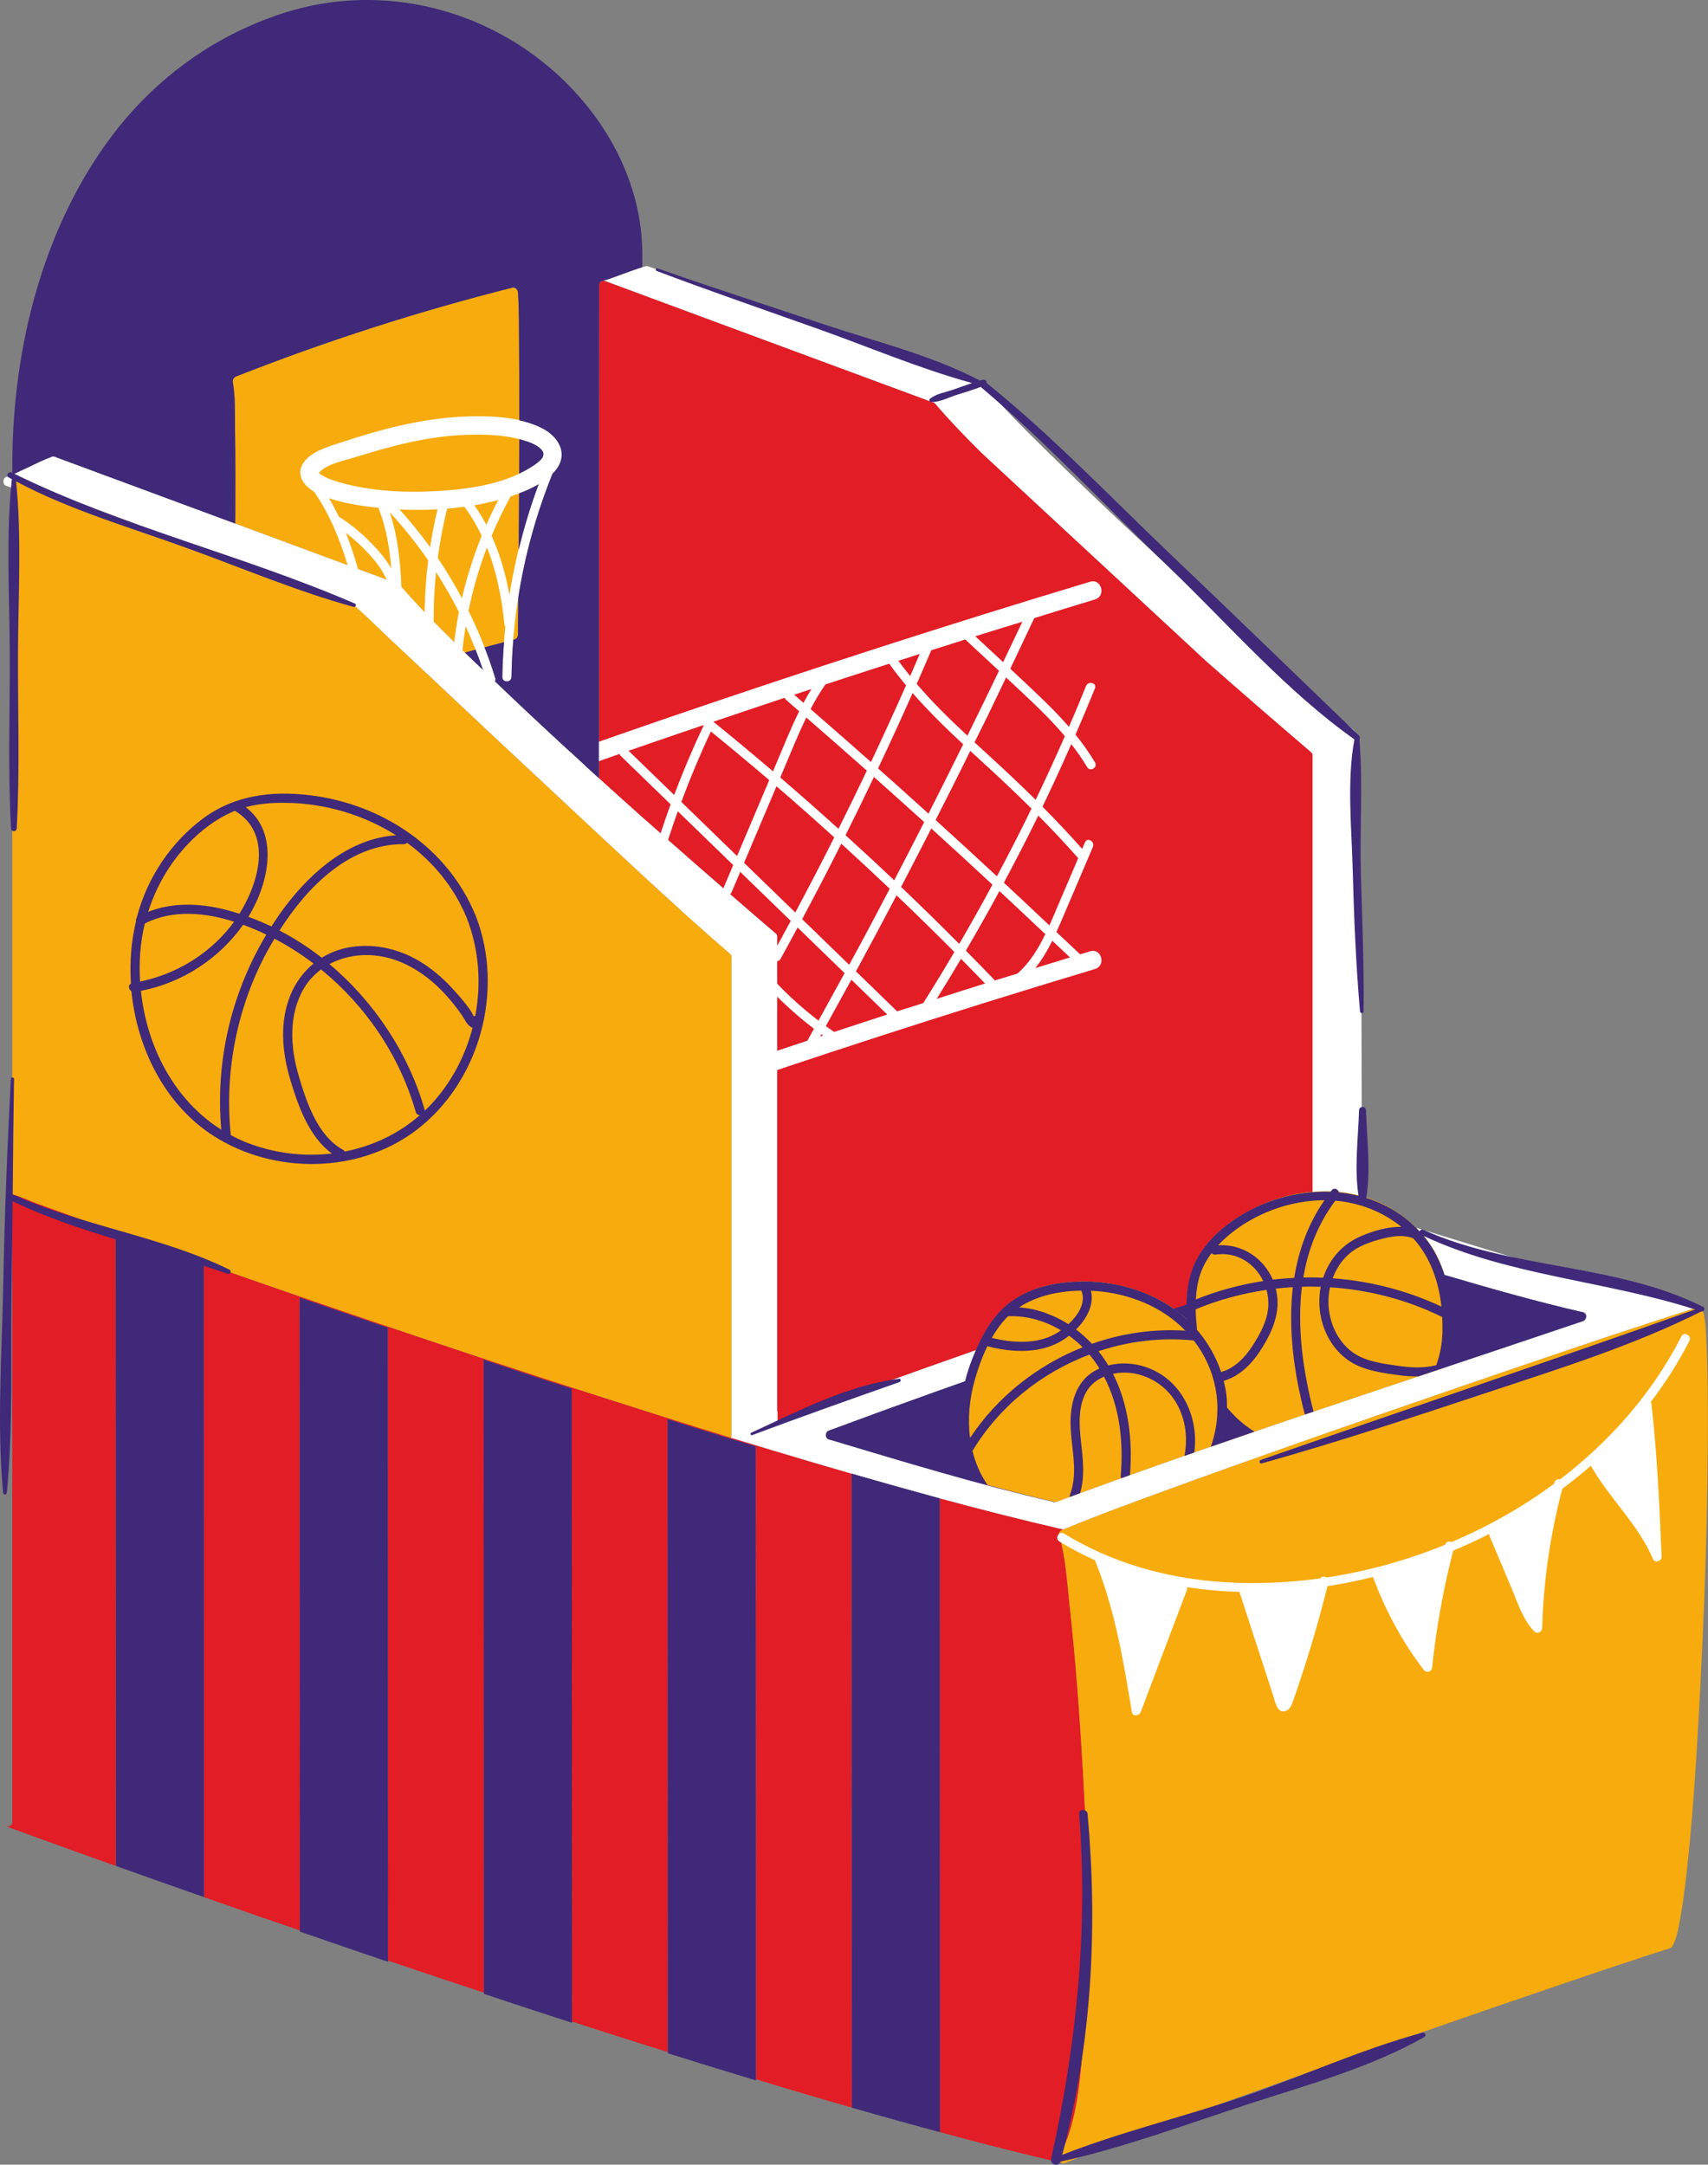
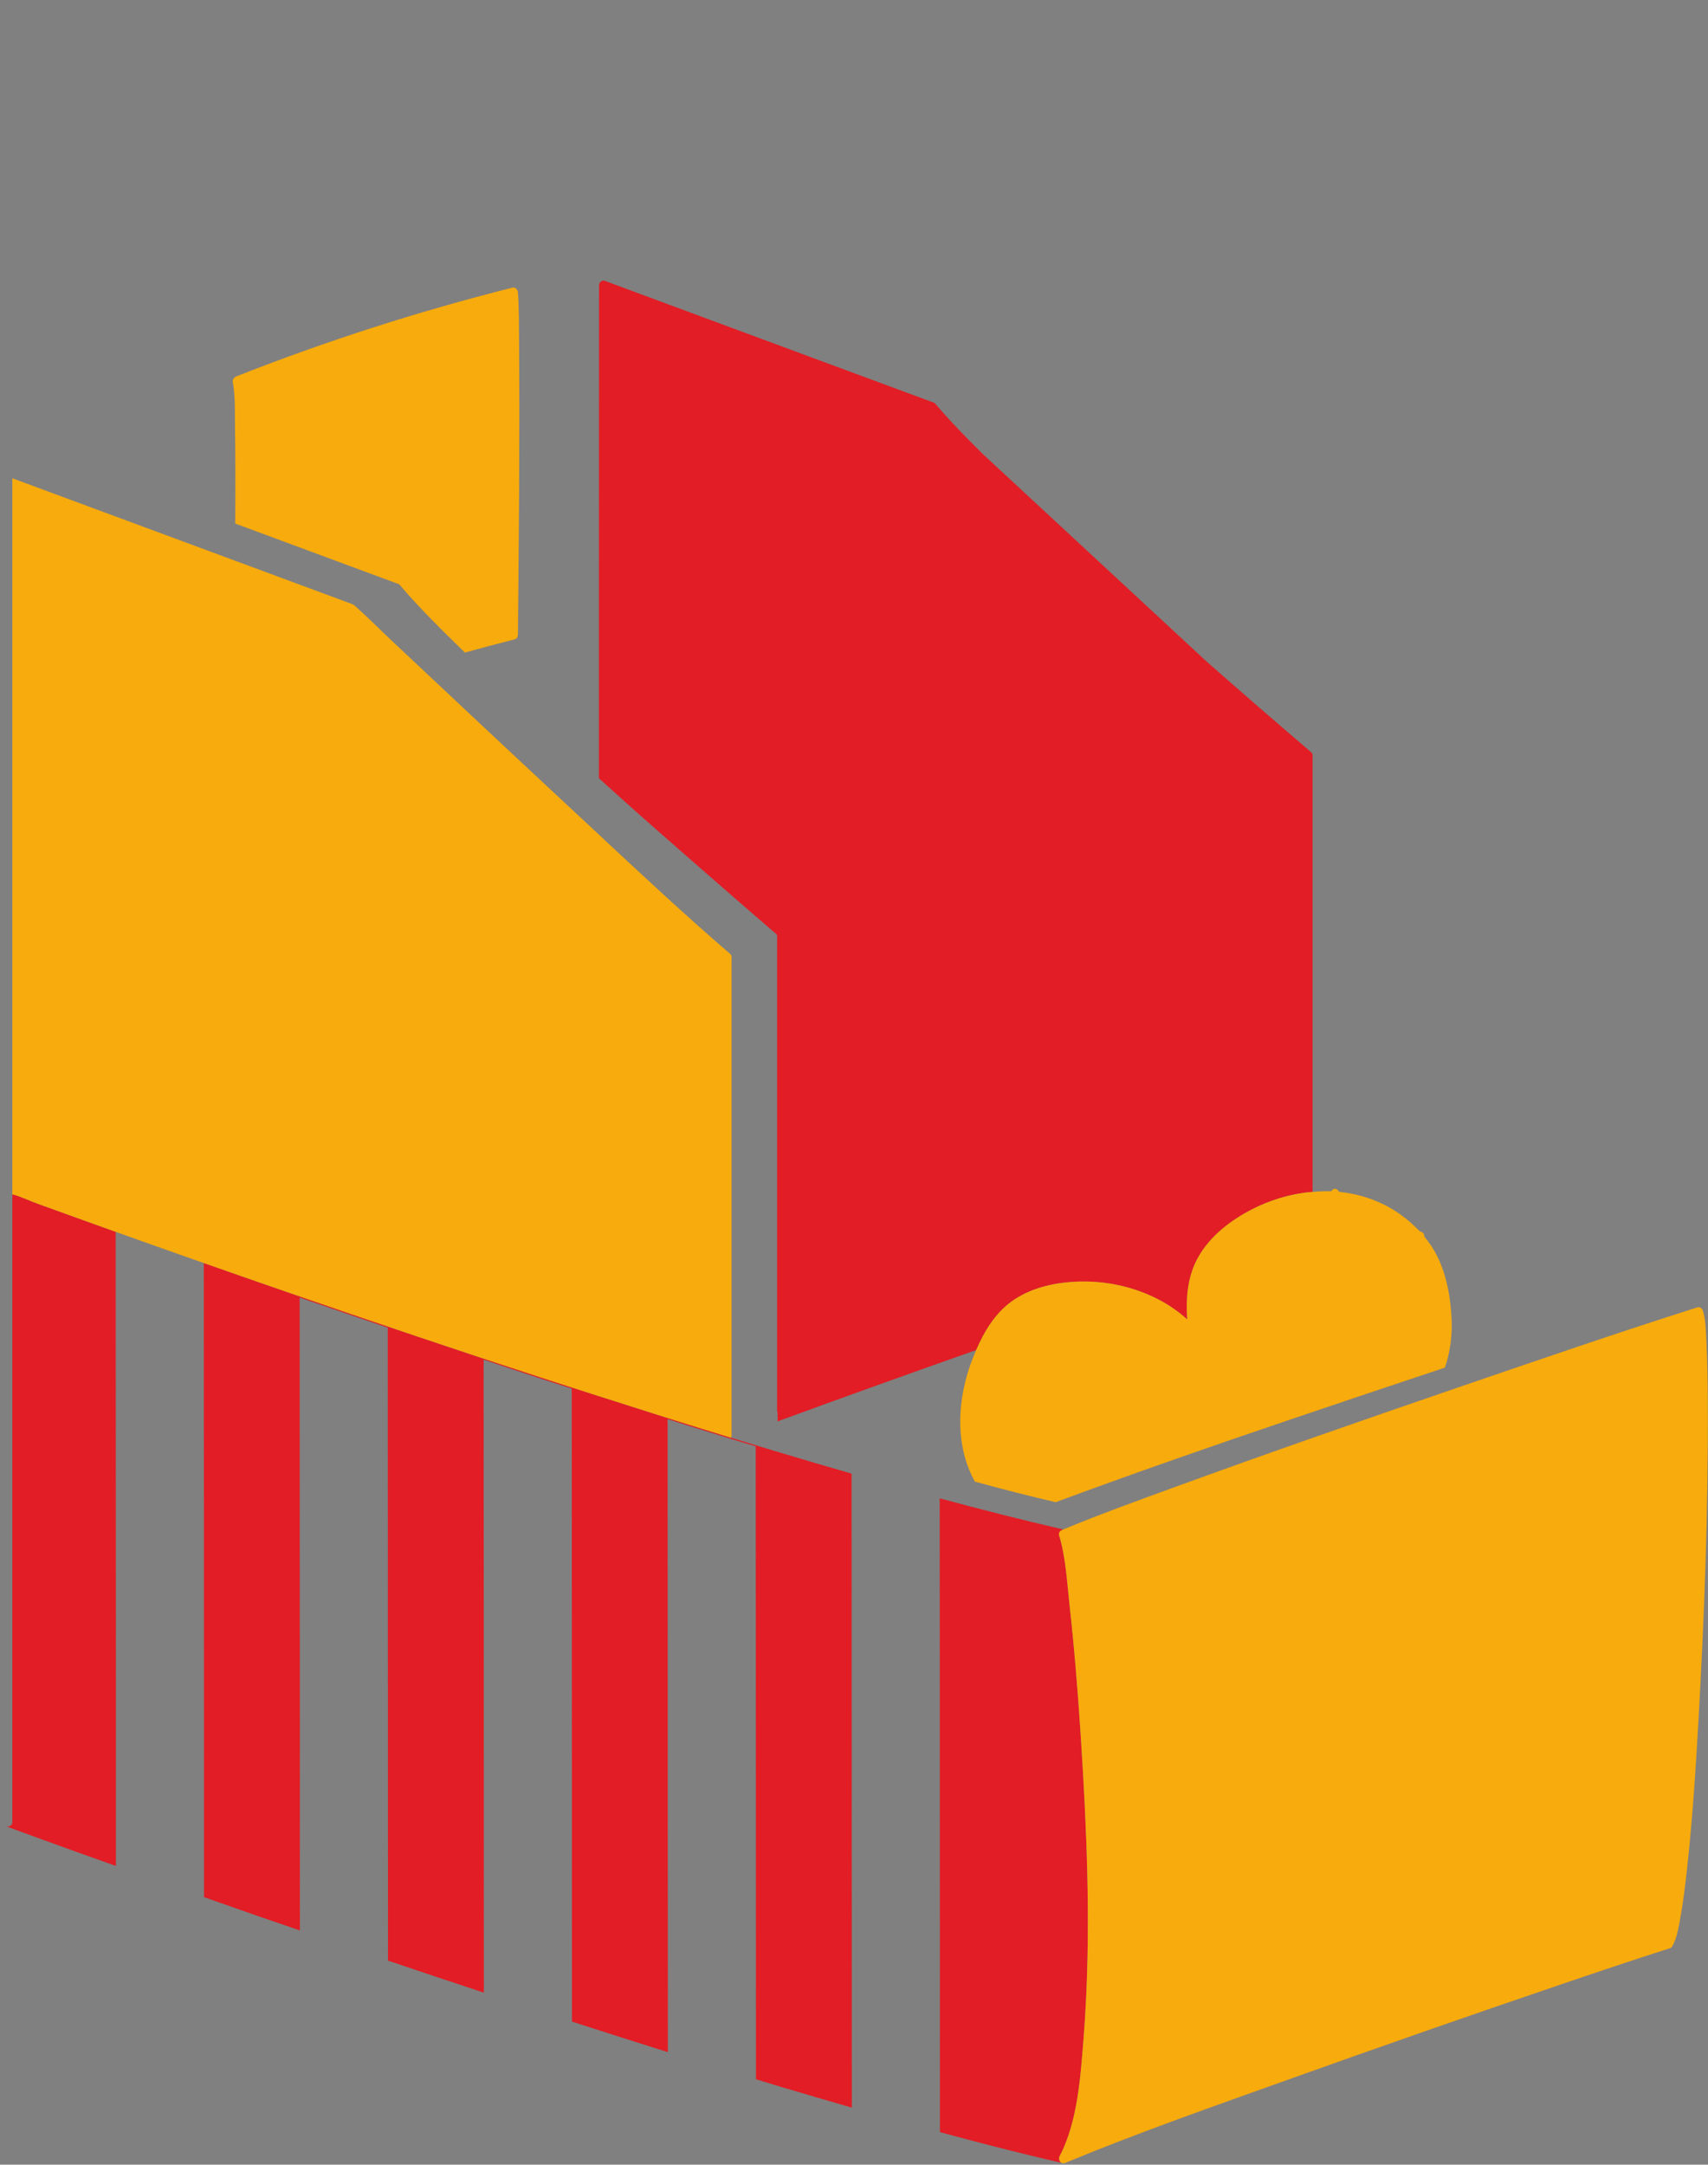
<svg xmlns="http://www.w3.org/2000/svg" height="294.8" preserveAspectRatio="xMidYMid meet" version="1.0" viewBox="0.0 0.0 232.6 294.8" width="232.6" zoomAndPan="magnify">
  <rect x="0.0" y="0.0" width="232.6" height="294.8" fill="#808080" stroke="none" />
  <defs>
    <clipPath id="a">
      <path d="M 0 38 L 179 38 L 179 294.809 L 0 294.809 Z M 0 38" />
    </clipPath>
    <clipPath id="b">
      <path d="M 1 39 L 232.578 39 L 232.578 294.809 L 1 294.809 Z M 1 39" />
    </clipPath>
    <clipPath id="c">
      <path d="M 0 0 L 232.578 0 L 232.578 294.809 L 0 294.809 Z M 0 0" />
    </clipPath>
  </defs>
  <g>
    <g clip-path="url(#a)" id="change1_1">
      <path d="M 15.754 167.754 C 15.793 167.766 15.832 167.781 15.867 167.797 C 14.945 167.465 14.02 167.141 13.098 166.809 C 10.418 165.848 7.738 164.883 5.059 163.91 C 3.977 163.516 2.816 162.938 1.68 162.648 C 1.68 166.758 1.68 170.867 1.68 174.977 C 1.68 199.363 1.68 223.75 1.68 248.141 C 1.68 248.641 1.195 248.828 0.832 248.707 C 0.852 248.719 0.863 248.734 0.891 248.742 C 4.07 249.914 7.258 251.066 10.445 252.215 C 12.227 252.852 14.008 253.48 15.785 254.117 C 15.789 235.047 15.777 205.516 15.754 167.754 Z M 115.969 200.684 C 114.297 200.203 112.625 199.723 110.957 199.23 C 107.191 198.125 103.434 196.988 99.684 195.84 C 99.66 195.832 99.641 195.828 99.621 195.82 C 99.59 195.812 99.559 195.805 99.527 195.793 C 96.148 194.758 92.781 193.699 89.41 192.641 C 86.793 191.812 84.172 190.98 81.559 190.141 C 78.973 189.309 76.387 188.488 73.805 187.645 C 62.258 183.875 50.746 179.992 39.27 176.023 C 35.422 174.695 31.586 173.352 27.746 172.004 C 27.75 172.008 27.754 172.008 27.758 172.008 C 27.754 171.23 27.793 243 27.785 258.367 C 30.203 259.215 32.621 260.066 35.043 260.91 C 36.973 261.582 38.91 262.234 40.84 262.898 C 40.84 258.746 40.836 217.496 40.809 176.707 C 44.805 178.086 48.805 179.445 52.809 180.805 C 52.809 183.91 52.836 262.59 52.84 267.012 C 57.188 268.484 61.539 269.934 65.895 271.375 C 65.898 254.387 65.863 186.406 65.863 185.168 C 68.512 186.047 71.152 186.938 73.805 187.805 C 75.156 188.242 76.512 188.676 77.863 189.109 C 77.863 187.758 77.898 258.895 77.895 275.316 C 82.238 276.723 86.594 278.105 90.949 279.473 C 90.945 273.988 90.914 194.52 90.914 193.266 C 93.781 194.168 96.652 195.07 99.527 195.949 C 99.559 195.961 99.59 195.969 99.621 195.98 C 99.641 195.984 99.66 195.992 99.684 195.996 C 100.762 196.328 101.84 196.645 102.918 196.973 C 102.949 244.238 102.949 279.766 102.949 283.168 C 104.012 283.488 105.074 283.816 106.137 284.137 C 109.422 285.117 112.711 286.082 116.004 287.031 C 116.004 287.199 115.969 202.074 115.969 200.684 Z M 178.566 102.453 C 178.562 102.449 178.559 102.445 178.555 102.441 C 173.758 98.34 168.984 94.203 164.242 90.023 L 133.73 61.73 C 131.527 59.551 129.363 57.32 127.355 54.969 C 127.246 54.84 127.117 54.789 126.992 54.773 C 121.98 52.922 116.969 51.062 111.961 49.211 C 103.93 46.234 95.898 43.262 87.867 40.289 C 86.027 39.605 84.188 38.926 82.348 38.242 C 82.254 38.211 82.16 38.207 82.07 38.227 C 82.066 38.227 82.059 38.227 82.055 38.227 C 81.898 38.266 81.77 38.375 81.676 38.512 C 81.645 38.57 81.613 38.633 81.594 38.695 C 81.59 38.719 81.582 38.738 81.578 38.766 C 81.562 38.848 81.559 105.984 81.559 105.984 C 83.52 107.766 85.492 109.535 87.469 111.297 C 87.469 111.297 99.535 121.914 105.633 127.129 C 105.637 127.133 105.641 127.137 105.645 127.141 C 105.832 127.297 105.867 127.484 105.828 127.66 C 105.828 132.887 105.828 138.113 105.828 143.34 C 105.828 148.883 105.828 154.426 105.828 159.969 C 105.828 160.086 105.828 160.199 105.828 160.312 C 105.828 160.449 105.828 160.586 105.828 160.723 C 105.828 171.234 105.828 181.742 105.828 192.254 C 105.848 192.246 105.871 192.238 105.891 192.23 L 105.891 193.574 C 114.883 190.281 123.898 187.039 132.934 183.863 C 134.035 181.328 135.484 178.895 137.75 177.25 C 140.23 175.449 143.348 174.719 146.367 174.555 C 149.477 174.383 152.664 174.875 155.586 175.992 C 157.102 176.574 158.543 177.312 159.863 178.242 C 160.496 178.684 161.105 179.16 161.68 179.688 C 161.633 179.008 161.605 178.324 161.617 177.645 C 161.637 176.32 161.789 175.004 162.141 173.738 C 162.344 173.02 162.602 172.316 162.945 171.641 C 164.344 168.891 166.816 166.789 169.453 165.262 C 171.926 163.824 174.68 162.859 177.5 162.449 C 177.914 162.391 178.332 162.359 178.75 162.32 C 178.75 155.242 178.75 148.168 178.75 141.094 C 178.75 139.27 178.75 137.449 178.75 135.629 C 178.75 135.512 178.75 135.395 178.75 135.281 C 178.75 129.738 178.75 124.195 178.75 118.652 C 178.75 113.426 178.75 108.199 178.75 102.973 C 178.789 102.801 178.75 102.609 178.566 102.453 Z M 144.301 293.66 C 144.199 293.855 144.211 294.047 144.285 294.203 C 144.328 294.359 144.426 294.48 144.555 294.551 C 143.336 294.27 142.117 293.98 140.898 293.688 C 136.586 292.648 132.289 291.527 128.004 290.371 C 128.008 273.98 127.973 206.461 127.973 204.055 C 133.555 205.562 139.164 206.988 144.797 208.293 C 144.758 208.309 144.715 208.324 144.676 208.344 C 144.633 208.359 144.609 208.391 144.574 208.41 C 144.332 208.516 144.16 208.742 144.23 209.062 C 144.234 209.078 144.23 209.094 144.238 209.113 C 145.137 212.082 145.305 215.395 145.641 218.461 C 146.301 224.395 146.781 230.348 147.172 236.305 C 147.281 238.02 147.387 239.734 147.488 241.453 C 148.188 253.582 148.508 265.816 147.539 277.914 C 147.125 283.074 146.73 288.977 144.301 293.66" fill="#e21d25" />
    </g>
    <g clip-path="url(#b)" id="change2_1">
      <path d="M 232.57 190.883 C 232.559 188.191 232.523 185.496 232.387 182.809 C 232.312 181.398 232.312 179.852 231.906 178.484 C 231.898 178.461 231.879 178.449 231.871 178.43 C 231.844 178.367 231.812 178.316 231.777 178.273 C 231.762 178.262 231.758 178.234 231.742 178.223 C 231.723 178.195 231.695 178.176 231.672 178.152 C 231.664 178.145 231.656 178.137 231.648 178.133 C 231.57 178.066 231.473 178.027 231.359 178.023 C 231.293 178.016 231.219 178.023 231.137 178.051 C 220.445 181.449 209.832 185.098 199.219 188.73 C 185.996 193.266 172.789 197.852 159.656 202.641 C 154.68 204.453 149.691 206.266 144.797 208.293 C 144.758 208.309 144.715 208.324 144.676 208.344 C 144.633 208.359 144.609 208.391 144.574 208.41 C 144.32 208.52 144.133 208.766 144.238 209.113 C 145.137 212.082 145.305 215.395 145.641 218.461 C 146.301 224.395 146.781 230.348 147.172 236.305 C 147.281 238.02 147.387 239.734 147.488 241.453 C 148.188 253.582 148.508 265.816 147.539 277.914 C 147.125 283.074 146.73 288.977 144.301 293.66 C 144.199 293.855 144.211 294.047 144.285 294.203 C 144.328 294.359 144.426 294.48 144.555 294.551 C 144.648 294.602 144.758 294.621 144.883 294.598 C 144.887 294.598 144.887 294.598 144.887 294.598 C 144.891 294.598 144.898 294.598 144.902 294.598 C 144.91 294.594 144.914 294.598 144.922 294.594 C 144.996 294.59 145.066 294.57 145.137 294.535 C 145.148 294.531 145.16 294.523 145.172 294.516 C 145.184 294.512 145.199 294.508 145.215 294.496 C 145.219 294.492 145.219 294.492 145.223 294.492 C 155.027 290.434 165.078 286.922 175.066 283.344 C 187.543 278.879 200.055 274.504 212.605 270.242 C 215.059 269.406 217.508 268.574 219.965 267.758 C 222.324 266.969 224.691 266.195 227.059 265.438 C 227.156 265.41 227.246 265.375 227.344 265.348 C 227.352 265.344 227.355 265.344 227.363 265.34 C 227.363 265.34 227.363 265.34 227.367 265.34 C 227.512 265.305 227.645 265.219 227.738 265.051 C 228.363 263.953 228.574 262.582 228.801 261.359 C 229.215 259.117 229.488 256.848 229.738 254.582 C 230.461 248.023 230.895 241.43 231.27 234.844 C 232.109 220.215 232.648 205.535 232.57 190.883 Z M 197.664 179.203 C 197.543 177.324 197.266 175.43 196.723 173.629 C 196.293 172.207 195.703 170.844 194.859 169.59 C 194.578 169.172 194.27 168.773 193.953 168.387 C 193.98 168.172 193.906 167.945 193.656 167.809 C 193.547 167.746 193.43 167.711 193.316 167.656 C 193.168 167.496 193.004 167.355 192.848 167.199 C 191.539 165.898 190.02 164.801 188.359 163.992 C 187.414 163.535 186.441 163.172 185.453 162.895 C 184.434 162.609 183.395 162.418 182.348 162.312 C 182.184 161.934 181.707 161.699 181.383 162.109 C 181.348 162.152 181.32 162.195 181.289 162.238 C 180.441 162.203 179.594 162.246 178.75 162.32 C 178.332 162.359 177.914 162.391 177.5 162.449 C 174.68 162.859 171.926 163.824 169.453 165.262 C 166.816 166.789 164.344 168.891 162.945 171.641 C 162.602 172.316 162.344 173.02 162.141 173.738 C 161.789 175.004 161.637 176.32 161.617 177.645 C 161.605 178.324 161.633 179.008 161.68 179.688 C 161.105 179.16 160.496 178.684 159.863 178.242 C 158.543 177.312 157.102 176.574 155.586 175.992 C 152.664 174.875 149.477 174.383 146.367 174.555 C 143.348 174.719 140.23 175.449 137.75 177.25 C 135.484 178.895 134.035 181.328 132.934 183.863 C 132.77 184.242 132.609 184.629 132.461 185.012 C 132.066 186.012 131.73 187.047 131.469 188.102 C 130.309 192.711 130.484 197.703 132.762 201.777 C 136.387 202.77 140.023 203.711 143.688 204.559 C 143.715 204.566 143.742 204.574 143.77 204.578 C 148.664 202.766 153.574 200.992 158.5 199.258 C 161.387 198.242 164.277 197.238 167.172 196.238 C 169.863 195.312 172.559 194.391 175.254 193.477 C 182.418 191.047 189.594 188.645 196.77 186.25 C 196.773 186.242 196.773 186.234 196.777 186.23 C 197.523 184.039 197.824 181.652 197.664 179.203 Z M 99.621 195.473 C 99.621 184.812 99.621 174.152 99.621 163.496 C 99.621 163.359 99.621 163.223 99.621 163.086 C 99.621 162.973 99.621 162.855 99.621 162.738 C 99.621 157.195 99.621 151.656 99.621 146.113 C 99.621 140.887 99.621 135.656 99.621 130.43 C 99.656 130.258 99.621 130.07 99.438 129.91 C 93.34 124.66 87.441 119.16 81.559 113.664 C 80.203 112.395 78.844 111.129 77.484 109.863 C 69.406 102.344 61.352 94.789 53.316 87.223 C 51.621 85.625 49.973 83.945 48.219 82.418 C 48.141 82.348 48.055 82.305 47.973 82.277 C 47.965 82.273 47.961 82.27 47.953 82.266 C 42.699 80.32 37.449 78.379 32.195 76.43 C 23.812 73.328 15.43 70.223 7.047 67.121 C 5.258 66.457 3.469 65.797 1.68 65.133 C 1.68 65.574 1.68 66.02 1.68 66.461 C 1.68 79.445 1.68 92.43 1.68 105.414 C 1.68 124.492 1.68 143.57 1.68 162.648 C 2.816 162.938 3.977 163.516 5.059 163.91 C 7.738 164.883 10.418 165.848 13.098 166.809 C 21.801 169.934 30.527 173.004 39.27 176.023 C 50.746 179.992 62.258 183.875 73.805 187.645 C 76.387 188.488 78.973 189.309 81.559 190.141 C 87.535 192.059 93.523 193.953 99.527 195.793 C 99.582 195.703 99.621 195.602 99.621 195.473 Z M 70.074 87.074 C 67.812 87.645 65.559 88.25 63.312 88.871 C 63.281 88.844 63.246 88.809 63.215 88.777 C 60.195 85.836 57.172 82.863 54.434 79.656 C 54.324 79.523 54.199 79.473 54.074 79.465 C 48.852 77.527 43.629 75.594 38.406 73.66 C 36.281 72.875 34.156 72.09 32.035 71.301 C 32.035 70.789 32.043 70.277 32.047 69.766 C 32.062 65.945 32.066 62.129 32.004 58.309 C 31.969 56.289 32.066 53.926 31.703 52.047 C 31.656 51.816 31.734 51.633 31.859 51.496 C 31.93 51.406 32.012 51.328 32.137 51.277 C 44.402 46.445 56.965 42.406 69.742 39.184 C 70.055 39.105 70.289 39.254 70.414 39.469 C 70.445 39.52 70.477 39.574 70.492 39.637 C 70.492 39.641 70.496 39.641 70.496 39.645 C 70.508 39.691 70.531 39.73 70.535 39.785 C 70.695 42.141 70.668 44.516 70.688 46.871 C 70.785 60.07 70.656 73.273 70.535 86.473 C 70.535 86.5 70.523 86.52 70.52 86.547 C 70.516 86.566 70.508 86.586 70.504 86.605 C 70.5 86.652 70.488 86.703 70.469 86.746 C 70.406 86.895 70.281 87.023 70.074 87.074" fill="#f8ab0c" />
    </g>
    <g id="change3_1">
-       <path d="M 228.984 181.984 C 225.062 189.676 219.305 196.238 212.441 201.477 C 212.141 201.398 211.793 201.512 211.688 201.895 C 211.672 201.949 211.66 202.008 211.645 202.062 C 207.348 205.238 202.637 207.902 197.684 210.004 C 197.367 209.852 196.93 209.926 196.812 210.367 C 191.613 212.492 186.164 214 180.652 214.832 C 180.387 214.656 180 214.672 179.805 214.953 C 175.316 215.574 170.801 215.75 166.355 215.445 C 158.797 214.922 151.383 212.832 144.902 208.852 C 144.219 208.43 143.59 209.512 144.273 209.934 C 145.855 210.902 147.492 211.754 149.164 212.508 C 149.16 212.578 149.172 212.656 149.207 212.738 C 151.84 219.277 153.008 226.242 154.137 233.164 C 154.25 233.836 155.152 233.672 155.344 233.164 C 157.441 227.617 159.539 222.074 161.641 216.531 C 161.695 216.383 161.684 216.254 161.641 216.145 C 164 216.512 166.387 216.727 168.785 216.793 C 169.801 219.902 170.812 223.016 171.824 226.125 C 172.348 227.738 172.875 229.348 173.398 230.957 C 173.645 231.723 173.953 233.559 175.199 232.965 C 175.707 232.723 175.898 232.184 176.078 231.688 C 176.344 230.965 176.59 230.227 176.836 229.496 C 177.348 227.977 177.84 226.453 178.309 224.922 C 179.215 221.977 180.027 219.004 180.777 216.016 C 181.684 215.871 182.59 215.719 183.488 215.543 C 184.656 215.316 185.82 215.051 186.977 214.766 C 188.637 219.297 190.945 223.551 193.867 227.391 C 194.246 227.895 194.965 227.719 195.031 227.078 C 195.594 221.711 196.562 216.398 197.902 211.176 C 199.57 210.477 201.211 209.723 202.82 208.902 C 202.809 208.992 202.812 209.09 202.859 209.199 C 203.867 211.594 204.871 213.984 205.883 216.379 C 206.719 218.371 207.402 220.605 208.949 222.18 C 209.336 222.574 210 222.27 210.016 221.738 C 210.195 215.316 211.121 208.953 212.762 202.746 C 214.098 201.75 215.395 200.707 216.652 199.613 C 219.156 204.07 223.109 207.586 225.117 212.34 C 225.363 212.922 226.309 212.609 226.285 212.023 C 225.988 205.039 225.684 198.051 224.887 191.102 C 224.875 191.031 224.848 190.973 224.824 190.91 C 226.805 188.309 228.574 185.539 230.062 182.617 C 230.43 181.902 229.352 181.27 228.984 181.984 Z M 105.828 143.102 C 105.828 140.641 105.828 138.184 105.828 135.723 C 105.828 135.133 105.828 134.543 105.828 133.953 C 105.828 132.934 105.828 131.91 105.828 130.891 C 105.828 130.203 105.828 129.516 105.828 128.832 C 105.828 128.441 105.828 128.051 105.828 127.66 C 105.867 127.484 105.832 127.297 105.645 127.141 C 105.641 127.137 105.637 127.133 105.633 127.129 C 103.555 125.352 101.488 123.559 99.418 121.766 C 99.121 121.508 98.824 121.254 98.527 120.996 C 96 118.805 93.488 116.602 90.98 114.387 C 90.641 114.09 90.301 113.789 89.961 113.488 C 89.133 112.758 88.297 112.031 87.469 111.297 C 84.871 108.984 82.293 106.648 79.723 104.309 C 79.023 103.672 78.332 103.031 77.637 102.395 C 74.191 99.23 70.773 96.031 67.395 92.801 C 66.852 92.281 66.312 91.762 65.773 91.238 C 64.953 90.449 64.125 89.668 63.312 88.871 C 63.281 88.844 63.246 88.809 63.215 88.777 C 63.137 88.703 63.059 88.625 62.977 88.547 C 62.602 88.18 62.23 87.812 61.855 87.445 C 60.91 86.52 59.973 85.59 59.047 84.645 C 58.633 84.223 58.227 83.797 57.816 83.367 C 56.738 82.238 55.68 81.094 54.66 79.91 C 54.586 79.824 54.508 79.742 54.434 79.656 C 54.324 79.523 54.199 79.473 54.074 79.465 C 53.605 79.289 53.133 79.113 52.664 78.941 C 51.359 78.457 50.055 77.973 48.75 77.492 C 48.281 77.316 47.812 77.145 47.34 76.969 C 44.363 75.867 41.383 74.766 38.406 73.66 C 36.281 72.875 34.156 72.09 32.035 71.301 C 25.773 68.984 19.516 66.664 13.254 64.348 C 11.371 63.648 9.484 62.953 7.598 62.254 C 7.512 62.191 7.402 62.164 7.281 62.168 C 7.137 62.152 7.012 62.184 6.914 62.262 C 5.887 62.629 4.898 63.145 3.914 63.605 C 3.305 63.895 2.695 64.18 2.082 64.461 C 1.949 64.52 1.812 64.578 1.68 64.641 C 1.57 64.688 1.461 64.738 1.348 64.785 C 1.32 64.797 1.16 64.863 1.125 64.879 C 1.078 64.895 1.031 64.91 0.988 64.926 C 0.766 64.934 0.609 65.078 0.527 65.273 C 0.52 65.289 0.512 65.305 0.508 65.32 C 0.496 65.352 0.492 65.383 0.484 65.418 C 0.473 65.473 0.465 65.531 0.465 65.59 C 0.465 65.59 0.465 65.594 0.465 65.594 C 0.477 65.891 0.664 66.176 0.973 66.199 C 1.207 66.285 1.445 66.371 1.68 66.461 C 1.68 66.02 1.68 65.574 1.68 65.133 C 3.469 65.797 5.258 66.457 7.047 67.121 C 15.359 70.199 23.676 73.277 31.992 76.355 C 32.059 76.383 32.129 76.406 32.195 76.43 C 37.449 78.379 42.699 80.32 47.953 82.266 C 47.961 82.27 47.965 82.273 47.973 82.277 C 48.055 82.305 48.141 82.348 48.219 82.418 C 48.453 82.625 48.68 82.848 48.914 83.059 C 49.445 83.539 49.977 84.023 50.496 84.523 C 51.438 85.426 52.371 86.332 53.316 87.223 C 54.543 88.379 55.781 89.527 57.012 90.684 C 63.824 97.09 70.641 103.492 77.484 109.863 C 78.844 111.129 80.203 112.395 81.559 113.664 C 81.559 113.664 81.562 113.668 81.562 113.668 C 82.156 114.223 82.754 114.777 83.348 115.328 C 84.641 116.539 85.941 117.742 87.242 118.949 C 87.832 119.496 88.426 120.043 89.02 120.59 C 90.207 121.68 91.398 122.762 92.59 123.844 C 93.145 124.344 93.695 124.848 94.25 125.348 C 95.969 126.883 97.691 128.41 99.438 129.91 C 99.621 130.07 99.656 130.258 99.621 130.43 C 99.621 135.352 99.621 140.27 99.621 145.188 C 99.621 145.496 99.621 145.805 99.621 146.113 C 99.621 146.688 99.621 147.262 99.621 147.836 C 99.621 152.805 99.621 157.773 99.621 162.738 C 99.621 162.855 99.621 162.973 99.621 163.086 C 99.621 163.223 99.621 163.359 99.621 163.496 C 99.621 174.152 99.621 184.812 99.621 195.473 C 99.621 195.602 99.582 195.703 99.527 195.793 C 99.578 195.809 99.629 195.824 99.684 195.84 C 101.746 195.074 103.82 194.332 105.891 193.574 L 105.891 192.23 C 105.871 192.238 105.848 192.246 105.828 192.254 C 105.828 181.742 105.828 171.234 105.828 160.723 C 105.828 160.586 105.828 160.449 105.828 160.312 C 105.828 160.199 105.828 160.086 105.828 159.969 C 105.828 155.223 105.828 150.477 105.828 145.727 C 105.828 144.934 105.828 144.137 105.828 143.34 C 105.828 143.262 105.828 143.184 105.828 143.102 Z M 145.719 130.391 C 144.914 129.629 144.105 128.875 143.301 128.113 C 142.648 129.43 141.906 130.699 140.992 131.84 C 142.566 131.355 144.141 130.867 145.719 130.391 Z M 138.562 132.582 C 140.246 131.098 141.391 129.211 142.352 127.219 C 140.273 125.258 138.199 123.297 136.105 121.352 C 134.629 124.082 133.102 126.781 131.535 129.465 C 132.863 130.809 134.184 132.16 135.492 133.523 C 136.516 133.203 137.539 132.898 138.562 132.582 Z M 134.152 133.938 C 133.066 132.812 131.973 131.691 130.875 130.578 C 129.793 132.406 128.688 134.223 127.562 136.027 C 129.762 135.328 131.953 134.625 134.152 133.938 Z M 125.73 136.605 C 127.18 134.312 128.59 131.992 129.969 129.652 C 127.383 127.043 124.754 124.477 122.098 121.934 C 120.273 125.395 118.434 128.848 116.566 132.289 C 118.434 134.102 120.305 135.918 122.176 137.734 C 123.359 137.352 124.547 136.984 125.73 136.605 Z M 120.828 138.164 C 119.199 136.586 117.57 135.004 115.941 133.426 C 114.789 135.535 113.625 137.641 112.461 139.746 C 112.832 140.02 113.211 140.277 113.594 140.535 C 116.004 139.742 118.41 138.945 120.828 138.164 Z M 112.086 141.027 C 112.008 140.973 111.93 140.914 111.852 140.855 C 111.797 140.957 111.742 141.059 111.688 141.156 C 111.82 141.113 111.953 141.07 112.086 141.027 Z M 115.641 131.391 C 116.113 130.52 116.594 129.652 117.062 128.777 C 118.453 126.211 119.805 123.617 121.164 121.031 C 118.988 118.965 116.789 116.926 114.57 114.902 C 112.836 118.352 111.059 121.773 109.238 125.176 C 111.371 127.246 113.508 129.316 115.641 131.391 Z M 113.609 114.039 C 111.016 111.688 108.402 109.363 105.746 107.082 C 104.273 110.559 102.805 114.031 101.328 117.504 C 103.652 119.762 105.977 122.016 108.305 124.27 C 110.113 120.883 111.887 117.473 113.609 114.039 Z M 104.758 106.242 C 102.137 104.004 99.488 101.797 96.812 99.621 C 95.332 102.762 93.992 105.961 92.785 109.211 C 95.316 111.668 97.844 114.121 100.375 116.578 C 101.836 113.133 103.297 109.688 104.758 106.242 Z M 95.82 98.805 C 95.801 98.789 95.785 98.777 95.766 98.762 C 92.375 99.91 88.988 101.07 85.605 102.246 C 87.676 104.254 89.742 106.262 91.809 108.266 C 93.02 105.059 94.352 101.902 95.82 98.805 Z M 97.152 98.289 C 99.887 100.508 102.59 102.762 105.266 105.043 C 105.398 104.734 105.527 104.426 105.66 104.117 C 106.68 101.711 107.664 99.234 108.832 96.867 C 108.23 96.344 107.637 95.809 107.031 95.289 C 106.938 95.211 106.891 95.121 106.859 95.031 C 103.621 96.105 100.387 97.195 97.152 98.289 Z M 108.148 94.609 C 108.574 94.977 108.996 95.352 109.422 95.723 C 109.762 95.082 110.121 94.453 110.504 93.84 C 109.719 94.098 108.934 94.352 108.148 94.609 Z M 112.406 93.211 C 111.66 94.285 110.992 95.406 110.387 96.566 C 113.137 98.961 115.883 101.359 118.613 103.777 C 120.246 100.316 121.84 96.836 123.391 93.336 C 122.594 92.383 121.82 91.402 121.094 90.387 C 118.195 91.316 115.301 92.266 112.406 93.211 Z M 122.344 89.988 C 122.863 90.695 123.402 91.391 123.953 92.07 C 124.395 91.066 124.82 90.062 125.254 89.059 C 124.285 89.367 123.312 89.676 122.344 89.988 Z M 126.824 88.559 C 126.168 90.09 125.512 91.617 124.84 93.141 C 126.98 95.641 129.336 97.949 131.746 100.195 C 133.191 97.258 134.629 94.312 136.047 91.355 C 134.516 89.934 132.977 88.512 131.449 87.09 C 129.906 87.574 128.363 88.07 126.824 88.559 Z M 132.816 86.652 C 134.078 87.828 135.344 88.996 136.609 90.172 C 137.484 88.344 138.363 86.512 139.227 84.676 C 137.195 85.305 135.152 85.918 133.121 86.555 C 133.02 86.586 132.918 86.621 132.816 86.652 Z M 137.012 92.266 C 136.172 94.023 135.328 95.785 134.477 97.543 C 133.898 98.73 133.297 99.91 132.715 101.098 C 133.332 101.664 133.949 102.23 134.566 102.797 C 136.77 104.801 138.93 106.84 141.039 108.926 C 142.414 106.059 143.742 103.172 145.016 100.258 C 143.641 98.629 142.137 97.102 140.59 95.625 C 139.406 94.492 138.211 93.379 137.012 92.266 Z M 135.762 119.34 C 137.387 116.297 138.965 113.227 140.473 110.121 C 138.16 107.824 135.781 105.594 133.363 103.387 C 132.953 103.012 132.547 102.637 132.137 102.262 C 130.582 105.41 129.012 108.551 127.414 111.676 C 130.215 114.215 132.992 116.773 135.762 119.34 Z M 122.711 120.789 C 125.383 123.34 128.023 125.922 130.629 128.547 C 132.184 125.883 133.691 123.191 135.156 120.48 C 132.391 117.914 129.617 115.359 126.824 112.824 C 125.461 115.48 124.102 118.141 122.711 120.789 Z M 126.445 110.809 C 128.039 107.668 129.613 104.523 131.172 101.367 C 128.773 99.137 126.434 96.844 124.281 94.383 C 122.754 97.82 121.188 101.242 119.578 104.645 C 121.875 106.688 124.164 108.742 126.445 110.809 Z M 118.051 104.953 C 115.316 102.523 112.562 100.117 109.805 97.719 C 108.684 100.02 107.727 102.418 106.738 104.746 C 106.578 105.125 106.418 105.504 106.258 105.883 C 108.93 108.18 111.57 110.516 114.188 112.875 C 115.5 110.246 116.785 107.605 118.051 104.953 Z M 115.148 113.742 C 117.379 115.77 119.59 117.812 121.773 119.887 C 123.152 117.25 124.512 114.605 125.859 111.957 C 123.59 109.898 121.305 107.855 119.016 105.816 C 117.75 108.473 116.465 111.113 115.148 113.742 Z M 141.398 111.07 C 139.898 114.148 138.324 117.191 136.711 120.211 C 138.785 122.141 140.848 124.082 142.91 126.027 C 143.086 125.633 143.258 125.238 143.426 124.848 C 144.566 122.188 145.695 119.531 146.832 116.871 C 145.078 114.875 143.258 112.949 141.398 111.07 Z M 149.125 131.965 C 143.957 133.516 138.797 135.102 133.645 136.711 C 124.344 139.621 115.07 142.629 105.828 145.727 C 105.828 144.934 105.828 144.137 105.828 143.34 C 105.828 143.262 105.828 143.184 105.828 143.102 C 107.203 142.645 108.578 142.184 109.953 141.727 C 110.254 141.188 110.551 140.645 110.848 140.105 C 110.219 139.621 109.598 139.125 108.988 138.617 C 107.895 137.699 106.844 136.73 105.828 135.723 C 105.828 135.133 105.828 134.543 105.828 133.953 C 107.059 135.262 108.387 136.48 109.762 137.637 C 110.316 138.105 110.891 138.551 111.465 138.996 C 112.656 136.844 113.84 134.688 115.02 132.527 C 112.887 130.461 110.754 128.391 108.617 126.316 C 107.848 127.746 107.078 129.176 106.293 130.594 C 106.18 130.801 106.008 130.883 105.828 130.891 C 105.828 130.203 105.828 129.516 105.828 128.832 C 106.453 127.695 107.074 126.559 107.688 125.414 C 105.395 123.188 103.102 120.965 100.805 118.738 C 100.414 119.664 100.02 120.59 99.629 121.516 C 99.578 121.641 99.5 121.711 99.418 121.766 C 99.121 121.508 98.824 121.254 98.527 120.996 C 98.535 120.961 98.531 120.926 98.547 120.887 C 98.984 119.859 99.418 118.836 99.852 117.812 C 97.336 115.371 94.82 112.93 92.305 110.488 C 91.84 111.777 91.402 113.078 90.98 114.387 C 90.641 114.09 90.301 113.789 89.961 113.488 C 90.398 112.164 90.852 110.852 91.328 109.539 C 89.062 107.344 86.801 105.145 84.535 102.949 C 84.449 102.863 84.402 102.77 84.375 102.676 C 82.824 103.219 81.273 103.766 79.723 104.309 C 79.023 103.672 78.332 103.031 77.637 102.395 C 81.742 100.949 85.844 99.504 89.961 98.094 C 109.344 91.449 128.84 85.125 148.461 79.223 C 150.008 78.758 150.66 81.172 149.125 81.633 C 146.359 82.465 143.605 83.328 140.848 84.18 C 139.766 86.48 138.676 88.781 137.582 91.078 C 138.961 92.363 140.336 93.648 141.695 94.953 C 143.043 96.246 144.352 97.578 145.574 98.988 C 146.371 97.141 147.152 95.281 147.906 93.414 C 148.207 92.68 149.414 93.004 149.113 93.746 C 148.258 95.859 147.371 97.961 146.465 100.051 C 147.434 101.246 148.336 102.504 149.125 103.84 C 149.535 104.531 148.453 105.16 148.047 104.469 C 147.398 103.371 146.668 102.336 145.891 101.34 C 144.633 104.199 143.324 107.043 141.969 109.859 C 143.82 111.723 145.625 113.633 147.371 115.609 C 147.496 115.309 147.625 115.012 147.754 114.711 C 148.07 113.973 149.145 114.609 148.832 115.344 C 147.352 118.809 145.887 122.281 144.391 125.742 C 144.219 126.141 144.047 126.535 143.867 126.93 C 144.941 127.941 146.023 128.949 147.094 129.973 C 147.551 129.832 148.004 129.688 148.461 129.551 C 150.008 129.086 150.66 131.5 149.125 131.965 Z M 46.141 70.363 C 47.992 71.512 49.68 72.984 51.148 74.586 C 51.863 75.363 52.547 76.199 53.098 77.105 C 53.164 77.211 53.219 77.32 53.281 77.43 C 53.062 74.598 52.582 71.805 51.531 69.152 C 51.328 69.129 51.125 69.117 50.922 69.094 C 48.875 68.84 46.773 68.523 44.805 67.848 C 45.289 68.672 45.734 69.508 46.141 70.363 Z M 43.867 64.727 C 44.578 65.184 45.418 65.441 46.219 65.676 C 50.621 66.949 55.445 67.148 59.996 66.848 C 64.238 66.57 69.172 65.828 72.75 63.336 C 73.422 62.867 74.461 62.129 73.785 61.301 C 73.152 60.527 71.895 60.137 70.98 59.883 C 68.406 59.156 65.652 59.133 63 59.238 C 57.859 59.492 53.082 60.793 48.207 62.316 C 46.859 62.738 44.598 63.172 43.574 64.242 C 43.5 64.32 43.461 64.387 43.434 64.414 C 43.543 64.535 43.82 64.695 43.867 64.727 Z M 73.352 65.949 C 72.16 66.652 70.828 67.18 69.535 67.602 C 68.578 69.344 67.715 71.133 66.949 72.965 C 68.098 75.516 68.875 78.23 69.379 81.012 C 70.195 75.875 71.527 70.832 73.352 65.949 Z M 67.863 68.09 C 66.789 68.383 65.699 68.625 64.598 68.812 C 65.199 69.672 65.75 70.555 66.23 71.473 C 66.734 70.324 67.285 69.199 67.863 68.09 Z M 65.605 72.969 C 64.945 71.582 64.168 70.258 63.238 69.016 C 62.457 69.121 61.672 69.207 60.887 69.273 C 60.344 71.492 59.914 73.738 59.613 75.996 C 60.809 77.758 61.902 79.586 62.906 81.465 C 63.582 78.566 64.484 75.727 65.605 72.969 Z M 59.582 69.367 C 57.859 69.465 56.133 69.465 54.41 69.379 C 55.891 71.02 57.281 72.73 58.57 74.52 C 58.84 72.789 59.176 71.07 59.582 69.367 Z M 48.75 77.492 C 48.281 77.316 47.812 77.145 47.34 76.969 C 46.27 73.422 44.879 70.016 42.777 66.969 C 41.379 66.121 40.234 64.664 41.32 63.031 C 42.387 61.43 44.902 60.77 46.613 60.203 C 51.969 58.434 57.332 57.02 63 56.738 C 66.512 56.598 70.402 56.672 73.641 58.219 C 76.168 59.426 77.598 61.992 75.434 64.32 C 75.379 64.387 75.309 64.438 75.25 64.496 C 71.688 73.293 69.781 82.695 69.656 92.191 C 69.645 93 68.395 92.996 68.406 92.191 C 68.438 89.902 68.586 87.617 68.816 85.348 C 68.75 85.262 68.699 85.156 68.688 85.023 C 68.344 81.477 67.641 77.883 66.312 74.559 C 65.242 77.359 64.402 80.246 63.801 83.188 C 65.254 86.129 66.48 89.184 67.441 92.336 C 67.5 92.52 67.469 92.676 67.395 92.801 C 66.852 92.281 66.312 91.762 65.773 91.238 C 65.094 89.215 64.305 87.23 63.418 85.293 C 63.238 86.371 63.098 87.461 62.977 88.547 C 62.602 88.18 62.23 87.812 61.855 87.445 C 62.027 86.07 62.23 84.699 62.496 83.348 C 61.559 81.48 60.516 79.672 59.383 77.914 C 59.152 80.148 59.043 82.395 59.047 84.645 C 58.633 84.223 58.227 83.797 57.816 83.367 C 57.863 81.012 58.02 78.656 58.316 76.32 C 56.73 74.02 54.984 71.828 53.078 69.766 C 54.168 73.035 54.531 76.465 54.66 79.91 C 54.586 79.824 54.508 79.742 54.434 79.656 C 54.324 79.523 54.199 79.473 54.074 79.465 C 53.605 79.289 53.133 79.113 52.664 78.941 C 52.48 78.57 52.297 78.203 52.086 77.848 C 51.578 76.984 50.941 76.203 50.266 75.469 C 49.301 74.418 48.242 73.434 47.102 72.559 C 47.742 74.164 48.273 75.816 48.75 77.492 Z M 185.129 113.078 C 185.07 109.871 185.004 106.66 184.859 103.453 C 184.809 102.34 184.84 101.137 184.613 100.035 C 184.602 99.984 184.582 99.93 184.559 99.871 C 184.566 99.723 184.512 99.562 184.355 99.43 C 170.082 87.219 156.02 74.637 142.613 61.473 C 139.625 58.539 136.633 55.574 133.91 52.387 C 133.797 52.254 133.668 52.199 133.539 52.191 C 128.441 50.398 123.344 48.605 118.246 46.812 C 110.121 43.957 101.996 41.098 93.871 38.242 C 92 37.586 90.129 36.926 88.262 36.27 C 88.082 36.207 87.93 36.23 87.805 36.301 C 87.691 36.32 87.582 36.355 87.469 36.387 C 87.227 36.457 86.984 36.535 86.75 36.617 C 86.156 36.82 85.562 37.039 84.973 37.258 C 84.379 37.473 83.789 37.691 83.195 37.898 C 82.855 38.016 82.5 38.145 82.145 38.215 C 82.117 38.215 82.094 38.223 82.07 38.227 C 82.16 38.207 82.254 38.211 82.348 38.242 C 84.188 38.926 86.027 39.605 87.867 40.289 C 95.898 43.262 103.93 46.234 111.961 49.211 C 116.969 51.062 121.98 52.922 126.992 54.773 C 127.117 54.789 127.246 54.84 127.355 54.969 C 129.363 57.32 131.527 59.551 133.73 61.73 L 164.242 90.023 C 168.984 94.203 173.758 98.34 178.555 102.441 C 178.559 102.445 178.562 102.449 178.566 102.453 C 178.75 102.609 178.789 102.801 178.75 102.973 C 178.75 108.199 178.75 113.426 178.75 118.652 C 178.75 124.195 178.75 129.738 178.75 135.281 C 178.75 135.395 178.75 135.512 178.75 135.629 C 178.75 137.449 178.75 139.27 178.75 141.094 C 178.75 148.168 178.75 155.246 178.75 162.32 C 179.594 162.246 180.441 162.203 181.289 162.238 C 181.32 162.195 181.348 162.152 181.383 162.109 C 181.707 161.699 182.184 161.934 182.348 162.312 C 183.395 162.418 184.434 162.609 185.453 162.895 C 185.449 146.289 185.441 129.68 185.129 113.078 Z M 231.359 178.023 C 231.293 178.016 231.219 178.023 231.137 178.051 C 220.445 181.449 209.832 185.098 199.219 188.73 C 191.094 191.516 182.98 194.328 174.883 197.188 C 169.797 198.984 164.719 200.793 159.656 202.641 C 154.68 204.453 149.691 206.266 144.797 208.293 C 133.418 205.66 122.156 202.531 110.957 199.23 C 107.191 198.125 103.434 196.988 99.684 195.84 C 101.746 195.074 103.82 194.332 105.891 193.574 C 114.883 190.281 123.898 187.039 132.934 183.863 C 132.77 184.242 132.609 184.629 132.461 185.012 C 132.066 186.012 131.73 187.047 131.469 188.102 C 130.215 188.547 128.957 188.98 127.703 189.43 C 122.781 191.191 117.863 192.98 112.961 194.801 C 112.953 194.801 112.945 194.809 112.938 194.809 C 112.926 194.812 112.91 194.816 112.895 194.824 C 112.895 194.824 112.891 194.824 112.891 194.824 C 112.508 194.934 112.348 195.438 112.559 195.773 C 112.648 195.941 112.801 196.062 113.008 196.062 C 123.074 199.074 133.105 202.133 143.348 204.504 C 143.441 204.562 143.559 204.574 143.688 204.559 C 143.715 204.566 143.742 204.574 143.77 204.578 C 148.664 202.766 153.574 200.992 158.5 199.258 C 164.113 197.281 169.742 195.348 175.379 193.434 C 182.5 191.016 189.637 188.633 196.77 186.25 C 196.773 186.242 196.773 186.234 196.777 186.23 C 197.289 186.059 197.805 185.887 198.316 185.715 C 204.07 183.793 209.82 181.863 215.566 179.922 C 215.617 179.902 215.648 179.875 215.688 179.852 C 215.707 179.84 215.727 179.832 215.742 179.82 C 215.797 179.781 215.84 179.734 215.875 179.684 C 215.883 179.672 215.891 179.66 215.898 179.648 C 215.926 179.605 215.945 179.562 215.961 179.52 C 216.059 179.266 216.012 178.965 215.766 178.805 C 215.68 178.734 215.578 178.691 215.453 178.688 C 209.148 177.227 202.926 175.465 196.723 173.629 C 196.293 172.207 195.703 170.844 194.859 169.59 C 194.578 169.172 194.27 168.773 193.953 168.387 C 193.98 168.172 193.906 167.945 193.656 167.809 C 193.547 167.746 193.43 167.711 193.316 167.656 C 193.168 167.496 193.004 167.355 192.848 167.199 C 194.98 167.859 197.117 168.512 199.25 169.172 C 209.883 172.469 220.512 175.516 231.359 178.023" fill="#fff" />
-     </g>
+       </g>
    <g clip-path="url(#c)" id="change4_1">
-       <path d="M 81.578 38.766 C 81.582 38.738 81.59 38.719 81.594 38.695 C 81.613 38.633 81.645 38.57 81.676 38.512 C 81.688 38.496 81.688 38.48 81.695 38.469 C 81.719 38.434 81.742 38.406 81.77 38.379 C 81.781 38.363 81.793 38.348 81.809 38.336 C 81.879 38.277 81.961 38.242 82.055 38.227 C 82.059 38.227 82.066 38.227 82.07 38.227 C 82.098 38.223 82.117 38.215 82.145 38.215 C 82.5 38.145 82.855 38.016 83.195 37.898 C 83.789 37.691 84.379 37.473 84.973 37.258 C 85.562 37.039 86.156 36.82 86.75 36.617 C 86.984 36.535 87.227 36.457 87.469 36.387 C 87.469 35.734 87.469 35.086 87.469 34.438 C 87.402 22.844 80.277 12.309 70.727 6.152 C 61.383 0.133 49.82 -1.656 39.16 1.609 C 29.871 4.453 21.75 10.156 15.781 17.801 C 5.93 30.422 1.703 47.309 1.68 63.129 C 1.68 63.551 1.68 63.973 1.68 64.391 C 1.652 64.379 1.625 64.367 1.598 64.352 C 1.145 64.129 0.754 64.781 1.199 65.031 C 1.332 65.109 1.477 65.176 1.613 65.25 C 0.789 73.035 1.301 81.129 1.332 88.949 C 1.363 96.887 1.059 104.898 1.504 112.824 C 1.531 113.32 2.246 113.32 2.277 112.824 C 2.719 104.902 2.418 96.887 2.449 88.949 C 2.477 81.223 2.973 73.254 2.191 65.555 C 9.461 69.457 17.938 71.898 25.664 74.711 C 33.094 77.41 40.527 80.555 48.152 82.652 C 48.41 82.727 48.605 82.316 48.34 82.203 C 33.195 75.641 16.773 71.789 1.945 64.52 C 1.992 64.5 2.039 64.48 2.082 64.461 C 2.695 64.18 3.305 63.895 3.914 63.605 C 4.898 63.145 5.887 62.629 6.914 62.262 C 7.012 62.184 7.137 62.152 7.281 62.168 C 7.402 62.164 7.512 62.191 7.598 62.254 C 9.484 62.953 11.371 63.648 13.254 64.348 C 21.641 67.453 30.023 70.555 38.406 73.66 C 36.281 72.875 34.156 72.09 32.035 71.301 C 32.035 70.789 32.043 70.277 32.047 69.766 C 32.062 65.945 32.066 62.129 32.004 58.309 C 31.969 56.289 32.066 53.926 31.703 52.047 C 31.656 51.816 31.734 51.633 31.859 51.496 C 31.93 51.406 32.012 51.328 32.137 51.277 C 44.402 46.445 56.965 42.406 69.742 39.184 C 70.055 39.105 70.289 39.254 70.414 39.469 C 70.445 39.52 70.477 39.574 70.492 39.637 C 70.492 39.641 70.496 39.641 70.496 39.645 C 70.508 39.691 70.531 39.73 70.535 39.785 C 70.695 42.141 70.668 44.516 70.688 46.871 C 70.715 50.324 70.723 53.781 70.719 57.234 C 71.73 57.465 72.715 57.777 73.641 58.219 C 76.168 59.426 77.598 61.992 75.434 64.32 C 75.379 64.387 75.309 64.438 75.25 64.496 C 73.051 69.926 71.488 75.586 70.582 81.355 C 70.566 83.062 70.551 84.766 70.535 86.473 C 70.535 86.5 70.523 86.52 70.52 86.547 C 70.516 86.566 70.508 86.586 70.504 86.605 C 70.5 86.652 70.488 86.703 70.469 86.746 C 70.406 86.895 70.281 87.023 70.074 87.074 C 70.023 87.09 69.969 87.102 69.914 87.117 C 69.777 88.805 69.68 90.496 69.656 92.191 C 69.645 93 68.395 92.996 68.406 92.191 C 68.426 90.609 68.523 89.031 68.645 87.453 C 67.758 87.684 66.871 87.922 65.984 88.16 C 66.52 89.531 67.012 90.926 67.441 92.336 C 67.496 92.512 67.469 92.656 67.402 92.781 C 70.785 96.016 74.207 99.215 77.652 102.391 C 78.344 103.027 79.035 103.668 79.73 104.305 C 80.34 104.859 80.945 105.43 81.559 105.984 C 81.559 105.984 81.559 105.145 81.559 103.664 C 81.559 102.934 81.559 102.047 81.559 101.027 C 81.559 85.508 81.566 38.836 81.578 38.766 Z M 72.75 63.336 C 73.422 62.867 74.461 62.129 73.785 61.301 C 73.152 60.527 71.895 60.137 70.98 59.883 C 70.895 59.855 70.801 59.84 70.715 59.816 C 70.711 61.375 70.707 62.934 70.699 64.492 C 71.414 64.152 72.109 63.781 72.75 63.336 Z M 63.312 88.871 C 64.121 89.66 64.949 90.43 65.766 91.215 C 65.457 90.297 65.117 89.387 64.766 88.484 C 64.281 88.617 63.793 88.738 63.312 88.871 Z M 70.637 74.863 C 71.367 71.848 72.262 68.867 73.352 65.949 C 72.516 66.445 71.605 66.848 70.688 67.195 C 70.676 69.75 70.656 72.309 70.637 74.863 Z M 193.723 276.824 C 185.281 279.098 177.148 282.883 168.852 285.676 C 160.859 288.363 152.512 290.383 144.656 293.461 C 148.684 278.305 149.508 262.617 148.113 247.039 C 148.047 246.309 146.898 246.297 146.961 247.039 C 148.219 262.875 146.582 278.527 143.148 293.992 C 142.969 294.805 144.145 295.148 144.402 294.387 C 153.074 292.48 161.641 289.273 170.066 286.531 C 178.035 283.934 186.652 281.578 193.973 277.414 C 194.289 277.234 194.078 276.73 193.723 276.824 Z M 102.285 195.129 C 102.109 195.211 102.234 195.52 102.422 195.449 C 109.09 192.957 115.781 190.578 122.5 188.223 C 122.73 188.141 122.715 187.73 122.438 187.766 C 115.289 188.699 108.754 192.156 102.285 195.129 Z M 192.461 168.641 C 191.086 168.105 189.559 168.355 188.145 168.727 C 186.535 169.148 184.891 169.711 183.633 170.844 C 182.652 171.727 181.941 172.855 181.488 174.086 C 186.594 174.457 191.625 175.75 196.297 177.941 C 195.93 174.527 194.793 171.227 192.461 168.641 Z M 196.398 179.359 C 191.609 176.992 186.398 175.652 181.125 175.312 C 180.891 176.391 180.848 177.516 181.008 178.602 C 181.391 181.223 182.891 183.711 185.359 184.836 C 186.867 185.52 188.59 185.742 190.211 185.984 C 191.977 186.246 193.754 186.371 195.5 185.938 C 195.531 185.934 195.559 185.938 195.59 185.934 C 196.102 184.52 196.391 183.012 196.434 181.453 C 196.449 180.758 196.434 180.059 196.398 179.359 Z M 180.195 174.008 C 181.07 171.391 182.895 169.359 185.461 168.297 C 187.082 167.621 189.016 167.031 190.859 167.094 C 188.305 165.012 185.133 163.793 181.848 163.516 C 179.469 166.688 178.113 170.246 177.492 173.977 C 178.391 173.957 179.293 173.969 180.195 174.008 Z M 180.367 163.453 C 175.676 163.461 170.848 165.242 167.27 168.27 C 166.785 168.68 166.32 169.125 165.887 169.594 C 169.207 169.383 172.09 171.371 173.332 174.27 C 174.301 174.152 175.273 174.082 176.25 174.031 C 176.844 170.289 178.129 166.699 180.367 163.453 Z M 172.715 177.965 C 172.77 177.176 172.68 176.398 172.48 175.664 C 169.188 176.145 165.941 177.016 162.844 178.305 C 162.836 178.309 162.836 178.305 162.828 178.309 C 162.848 179.203 162.914 180.102 163.004 180.98 C 163.008 181.023 162.992 181.055 162.988 181.094 C 163.082 181.199 163.18 181.301 163.27 181.41 C 164.598 183.031 165.633 184.883 166.297 186.859 C 168.145 186.309 169.508 184.91 170.539 183.328 C 171.578 181.734 172.586 179.891 172.715 177.965 Z M 162.852 176.969 C 165.816 175.77 168.898 174.941 172.031 174.461 C 170.887 172.082 168.438 170.426 165.559 170.859 C 165.32 170.895 165.129 170.801 164.992 170.66 C 164.336 171.539 163.797 172.504 163.445 173.559 C 163.078 174.66 162.91 175.809 162.852 176.969 Z M 161.418 181.219 C 161.207 181.004 160.992 180.785 160.77 180.578 C 157.496 177.555 153.027 175.977 148.562 175.781 C 149.051 177.691 147.969 179.629 146.535 181.062 C 147.312 181.645 148.035 182.301 148.703 183.008 C 152.762 181.582 157.09 180.945 161.418 181.219 Z M 147.441 183.48 C 146.863 182.906 146.246 182.379 145.59 181.902 C 145.348 182.094 145.102 182.27 144.859 182.43 C 141.867 184.383 137.934 184.234 134.602 183.371 C 134.551 183.359 134.516 183.332 134.477 183.312 C 133.75 184.789 133.195 186.363 132.762 187.875 C 132.027 190.457 131.762 193.207 132.102 195.832 C 135.805 190.234 141.254 185.941 147.441 183.48 Z M 135.066 182.199 C 137.84 182.895 141.129 183.102 143.699 181.672 C 143.945 181.531 144.211 181.363 144.48 181.172 C 142.367 179.91 139.953 179.184 137.441 179.246 C 137.398 179.246 137.363 179.23 137.324 179.227 C 137.207 179.34 137.086 179.441 136.973 179.562 C 136.242 180.348 135.617 181.242 135.066 182.199 Z M 138.793 178.039 C 141.203 178.227 143.488 179.055 145.504 180.34 C 146.844 179.094 147.938 177.367 147.254 175.766 C 146.324 175.781 145.398 175.848 144.492 175.984 C 142.477 176.281 140.484 176.922 138.793 178.039 Z M 231.688 178.602 C 231.688 178.602 231.684 178.602 231.684 178.602 C 222.527 183.211 212.516 186.34 202.812 189.559 C 192.535 192.969 182.262 196.363 171.836 199.293 C 171.523 199.383 171.406 198.922 171.703 198.82 C 191.41 191.965 211.188 185.324 230.848 178.336 C 218.816 174.445 205.387 173.742 193.914 168.332 C 193.914 168.355 193.918 168.379 193.914 168.402 C 194 168.512 194.098 168.602 194.184 168.715 C 195.336 170.199 196.184 171.945 196.77 173.801 C 196.75 173.742 196.738 173.684 196.723 173.629 C 202.926 175.465 209.148 177.227 215.453 178.688 C 215.578 178.691 215.68 178.734 215.766 178.805 C 216.012 178.965 216.059 179.266 215.961 179.52 C 215.945 179.562 215.926 179.605 215.898 179.648 C 215.891 179.66 215.883 179.672 215.875 179.684 C 215.84 179.734 215.797 179.781 215.742 179.82 C 215.727 179.832 215.707 179.84 215.688 179.852 C 215.648 179.875 215.617 179.902 215.566 179.922 C 209.82 181.863 204.07 183.793 198.316 185.715 C 197.824 185.883 197.332 186.047 196.84 186.211 C 196.836 186.211 196.836 186.215 196.836 186.215 C 195.609 186.625 194.379 187.035 193.152 187.445 C 192.285 187.461 191.414 187.402 190.543 187.285 C 188.797 187.051 186.969 186.809 185.316 186.16 C 181.035 184.488 179.008 179.59 179.863 175.238 C 179.012 175.211 178.156 175.211 177.301 175.234 C 176.609 180.859 177.469 186.789 178.883 192.242 C 178.484 192.375 178.09 192.508 177.695 192.641 C 176.234 187.039 175.391 181.023 176.066 175.293 C 175.289 175.34 174.512 175.402 173.738 175.492 C 173.891 176.113 173.98 176.758 173.984 177.426 C 173.988 179.785 172.883 182.02 171.617 183.961 C 170.41 185.812 168.805 187.41 166.648 188.059 C 166.793 188.641 166.918 189.23 166.996 189.828 C 167.078 190.453 167.102 191.07 167.098 191.684 C 168.164 192.98 169.426 194.102 170.844 194.973 C 170.344 195.141 165.375 196.863 164.891 197.031 C 164.941 196.871 165 196.715 165.051 196.555 C 166.617 191.617 165.648 186.516 162.57 182.555 C 158.172 182.105 153.738 182.641 149.594 184.02 C 149.785 184.258 149.973 184.504 150.152 184.754 C 150.43 185.141 150.688 185.539 150.934 185.949 C 152.547 185.535 154.305 185.621 155.863 186.117 C 160.855 187.707 163.297 192.863 162.645 197.809 C 162.195 197.969 161.746 198.117 161.301 198.273 C 161.828 195.633 161.391 192.793 159.863 190.543 C 158.535 188.59 156.363 187.273 154.02 186.984 C 153.215 186.887 152.375 186.922 151.57 187.09 C 153.719 191.289 154.258 196.234 153.879 200.895 C 153.477 201.035 153.074 201.18 152.672 201.324 C 152.633 201.242 152.609 201.145 152.621 201.027 C 153.012 196.426 152.512 191.602 150.352 187.477 C 149.352 187.902 148.48 188.586 147.922 189.582 C 146.805 191.582 146.961 194.055 147.203 196.25 C 147.465 198.621 147.785 201.043 147.086 203.352 C 146.617 203.523 146.148 203.695 145.68 203.867 C 145.664 203.773 145.664 203.676 145.711 203.562 C 146.969 200.258 145.707 196.789 145.793 193.391 C 145.852 190.984 146.531 188.48 148.578 187.016 C 148.934 186.762 149.316 186.559 149.711 186.379 C 149.621 186.234 149.551 186.082 149.457 185.941 C 149.121 185.434 148.754 184.941 148.359 184.477 C 141.848 186.941 136.129 191.48 132.48 197.527 C 132.469 197.555 132.445 197.562 132.43 197.586 C 132.832 199.238 133.508 200.812 134.488 202.234 C 137.539 203.055 140.602 203.844 143.688 204.559 C 143.559 204.574 143.441 204.562 143.348 204.504 C 133.105 202.133 123.074 199.074 113.008 196.062 C 112.801 196.062 112.648 195.941 112.559 195.773 C 112.348 195.438 112.508 194.934 112.891 194.824 C 112.891 194.824 112.895 194.824 112.895 194.824 C 112.91 194.816 112.926 194.812 112.938 194.809 C 112.945 194.809 112.953 194.801 112.961 194.801 C 117.863 192.98 122.781 191.191 127.703 189.43 C 128.941 188.984 130.184 188.555 131.426 188.113 C 131.688 187.055 132.023 186.016 132.422 185.012 C 133.578 182.078 135.105 179.145 137.711 177.25 C 140.191 175.449 143.309 174.719 146.328 174.555 C 151.824 174.254 157.578 175.945 161.645 179.691 C 161.645 179.68 161.645 179.668 161.645 179.656 C 161.082 179.145 160.484 178.68 159.863 178.242 C 160.438 178.047 161.012 177.852 161.586 177.656 C 161.609 175.77 161.879 173.895 162.656 172.156 C 163.758 169.707 165.715 167.746 167.895 166.227 C 171.766 163.527 176.559 162.129 181.199 162.309 C 181.25 162.242 181.293 162.176 181.344 162.109 C 181.688 161.676 182.203 161.965 182.336 162.391 C 183.238 162.477 184.129 162.641 185.004 162.852 C 184.43 159.148 184.965 154.898 185.078 151.203 C 185.098 150.598 186 150.602 186.02 151.203 C 186.137 154.992 186.703 159.379 186.051 163.148 C 188.738 163.984 191.223 165.449 193.254 167.648 C 193.277 167.656 193.301 167.668 193.324 167.68 C 193.414 167.508 193.621 167.387 193.844 167.484 C 205.836 172.91 220.18 172.059 231.945 177.984 C 232.289 178.156 232.047 178.723 231.688 178.602 Z M 31.262 172.922 C 21.934 168.32 11.156 166.973 1.73 162.66 C 1.777 157.422 1.824 152.184 1.91 146.949 C 1.914 146.668 1.488 146.672 1.477 146.949 C 0.984 156.332 0.617 165.719 0.438 175.113 C 0.258 184.434 -0.441 193.992 0.422 203.285 C 0.453 203.609 0.898 203.609 0.93 203.285 C 1.824 193.977 1.426 184.461 1.582 175.113 C 1.648 171.273 1.684 167.434 1.719 163.59 C 6.148 165.723 10.922 167.324 15.754 168.785 C 15.777 206.051 15.789 235.223 15.785 254.117 C 15.793 254.121 15.801 254.121 15.809 254.125 C 19.797 255.551 23.789 256.965 27.785 258.363 C 27.785 258.363 27.785 258.367 27.785 258.367 C 27.793 243.738 27.758 178.02 27.758 172.391 C 28.855 172.742 29.949 173.105 31.023 173.484 C 31.352 173.602 31.578 173.074 31.262 172.922 Z M 132.383 52.164 C 131.508 52.453 130.645 52.777 129.77 53.078 C 128.711 53.445 127.52 53.602 126.637 54.316 C 126.453 54.465 126.617 54.738 126.816 54.746 C 127.984 54.793 129.141 54.137 130.246 53.789 C 131.359 53.445 132.477 53.105 133.566 52.691 C 133.57 52.699 133.574 52.707 133.582 52.715 C 142.582 60.312 150.754 69.141 159.242 77.301 C 167.332 85.074 175.242 94.188 184.449 100.695 C 183.402 106.348 184.066 112.672 184.215 118.371 C 184.383 124.828 184.648 131.297 185.207 137.734 C 185.23 138.043 185.695 138.055 185.699 137.734 C 185.773 131.523 185.5 125.305 185.328 119.098 C 185.156 113 185.617 106.723 185.133 100.652 C 185.215 100.508 185.223 100.324 185.082 100.188 C 176.68 92.102 168.312 83.965 159.859 75.926 C 151.492 67.965 143.355 59.402 134.348 52.148 C 134.375 51.895 134.191 51.637 133.855 51.723 C 133.723 51.758 133.59 51.801 133.453 51.836 C 126.914 48.379 119.211 46.516 112.234 44.18 C 104.668 41.645 97.066 39.191 89.535 36.543 C 89.305 36.461 89.211 36.82 89.434 36.906 C 96.723 39.652 104.086 42.191 111.426 44.801 C 118.34 47.258 125.285 50.23 132.383 52.164 Z M 64.723 138.355 C 65.566 133.914 65.223 129.242 63.559 125.004 C 61.84 120.809 58.969 117.367 55.441 114.777 C 55.344 114.887 55.199 114.961 55.008 114.961 C 47.648 114.914 41.895 120.699 38.062 126.723 C 40.086 127.777 42.016 129.02 43.82 130.434 C 44.84 129.809 45.965 129.34 47.191 129.086 C 50.621 128.371 54.176 129.133 57.156 130.922 C 58.754 131.879 60.195 133.102 61.461 134.461 C 61.902 134.938 64.121 137.316 64.48 138.395 C 64.555 138.367 64.637 138.352 64.723 138.355 Z M 64.359 139.961 C 64.34 139.957 64.324 139.961 64.305 139.953 C 63.645 139.703 63.285 138.816 62.914 138.277 C 62.281 137.355 61.59 136.469 60.84 135.637 C 58.281 132.785 54.914 130.496 51.02 130.121 C 48.859 129.914 46.699 130.312 44.863 131.297 C 51.012 136.465 55.656 143.523 57.82 151.102 C 57.84 151.16 57.832 151.215 57.836 151.27 C 58.121 150.996 58.41 150.727 58.684 150.434 C 61.438 147.48 63.355 143.84 64.359 139.961 Z M 57.18 151.871 C 56.938 151.867 56.703 151.734 56.617 151.434 C 54.438 143.812 49.863 137.023 43.723 132.023 C 42.84 132.688 42.055 133.496 41.445 134.504 C 39.238 138.172 39.531 142.641 40.703 146.594 C 41.758 150.156 43.266 154.703 46.73 156.598 C 46.84 156.656 46.91 156.734 46.961 156.82 C 50.707 156.09 54.254 154.434 57.18 151.871 Z M 45.199 157.094 C 42.051 154.809 40.555 150.488 39.5 146.93 C 38.398 143.203 38.059 139.141 39.566 135.48 C 40.27 133.781 41.348 132.336 42.703 131.227 C 41.027 129.953 39.246 128.812 37.379 127.836 C 36.965 128.527 36.57 129.223 36.207 129.902 C 32.215 137.449 30.555 146.105 31.43 154.594 C 32.109 154.953 32.809 155.289 33.543 155.582 C 37.258 157.051 41.297 157.555 45.199 157.094 Z M 30.543 142.859 C 31.449 137.371 33.406 132.055 36.27 127.281 C 35.238 126.785 34.184 126.336 33.113 125.941 C 29.824 130.586 24.773 133.867 19.191 134.941 C 19.98 142.516 23.699 149.793 30.129 153.844 C 29.812 150.176 29.941 146.492 30.543 142.859 Z M 19.074 133.676 C 23.891 132.691 28.266 130.062 31.359 126.215 C 31.531 125.996 31.707 125.762 31.879 125.523 C 27.914 124.266 23.527 123.84 19.727 125.762 C 19.402 127.094 19.188 128.461 19.09 129.844 C 19 131.113 18.996 132.395 19.074 133.676 Z M 20.18 124.184 C 23.469 122.879 27.105 122.996 30.547 123.848 C 31.242 124.016 31.926 124.223 32.609 124.438 C 35.34 120.062 37.105 113.453 31.992 110.426 C 31.871 110.477 31.746 110.52 31.629 110.57 C 29.332 111.59 27.305 113.145 25.582 114.961 C 23.074 117.602 21.258 120.766 20.18 124.184 Z M 33.465 109.926 C 38.113 113.484 36.59 120.32 33.828 124.863 C 34.895 125.25 35.938 125.684 36.961 126.172 C 37.574 125.215 38.215 124.273 38.902 123.371 C 42.562 118.562 47.703 114.176 53.93 113.75 C 49.457 110.918 44.121 109.363 38.762 109.332 C 36.965 109.32 35.18 109.457 33.465 109.926 Z M 56.645 153.945 C 48.805 159.875 37.297 159.957 29.094 154.699 C 22.488 150.473 18.672 142.828 17.898 134.996 C 17.516 134.758 17.418 134.156 17.828 133.953 C 17.641 131.066 17.871 128.184 18.523 125.441 C 18.488 125.281 18.52 125.113 18.633 124.977 C 18.66 124.867 18.676 124.762 18.707 124.652 C 20.125 119.43 23.348 114.629 27.719 111.418 C 31.996 108.27 37.062 107.676 42.223 108.305 C 52.02 109.496 60.961 115.402 64.766 124.672 C 68.746 134.812 65.367 147.348 56.645 153.945 Z M 127.969 204.055 C 127.406 203.902 126.848 203.742 126.285 203.59 C 124.574 203.121 122.859 202.648 121.148 202.164 C 119.422 201.676 117.695 201.184 115.969 200.684 C 115.969 202.074 116.004 287.199 116.004 287.031 C 116.023 287.039 116.043 287.047 116.062 287.051 C 120.031 288.195 124.012 289.301 128.004 290.371 C 128.008 273.98 127.973 206.461 127.973 204.055 C 127.969 204.055 127.969 204.055 127.969 204.055 Z M 99.684 195.996 C 99.66 195.992 99.641 195.984 99.621 195.98 C 99.59 195.969 99.559 195.961 99.527 195.949 C 96.652 195.07 93.781 194.168 90.914 193.266 C 90.914 194.52 90.945 273.988 90.949 279.473 C 90.949 279.805 90.953 279.879 90.953 279.629 C 94.945 280.883 98.945 282.113 102.949 283.324 C 102.949 283.285 102.949 283.23 102.949 283.168 C 102.949 279.766 102.949 244.238 102.918 196.973 C 101.84 196.645 100.762 196.328 99.684 195.996 Z M 77.863 189.109 C 76.512 188.676 75.156 188.242 73.805 187.805 C 71.152 186.938 68.512 186.047 65.863 185.168 C 65.863 186.406 65.898 254.387 65.895 271.375 C 65.895 271.43 65.895 271.484 65.895 271.535 C 66.875 271.859 67.852 272.195 68.836 272.516 C 71.852 273.512 74.871 274.496 77.895 275.477 C 77.895 275.422 77.895 275.371 77.895 275.316 C 77.898 258.895 77.863 187.758 77.863 189.109 Z M 52.84 267.012 C 52.84 267.086 52.84 267.141 52.84 267.172 C 48.836 265.816 44.84 264.438 40.84 263.059 C 40.84 263.363 40.84 263.293 40.84 262.898 C 40.84 258.746 40.836 217.496 40.809 176.707 C 44.805 178.086 48.805 179.445 52.809 180.805 C 52.809 183.91 52.836 262.59 52.84 267.012" fill="#3f2978" />
-     </g>
+       </g>
  </g>
</svg>